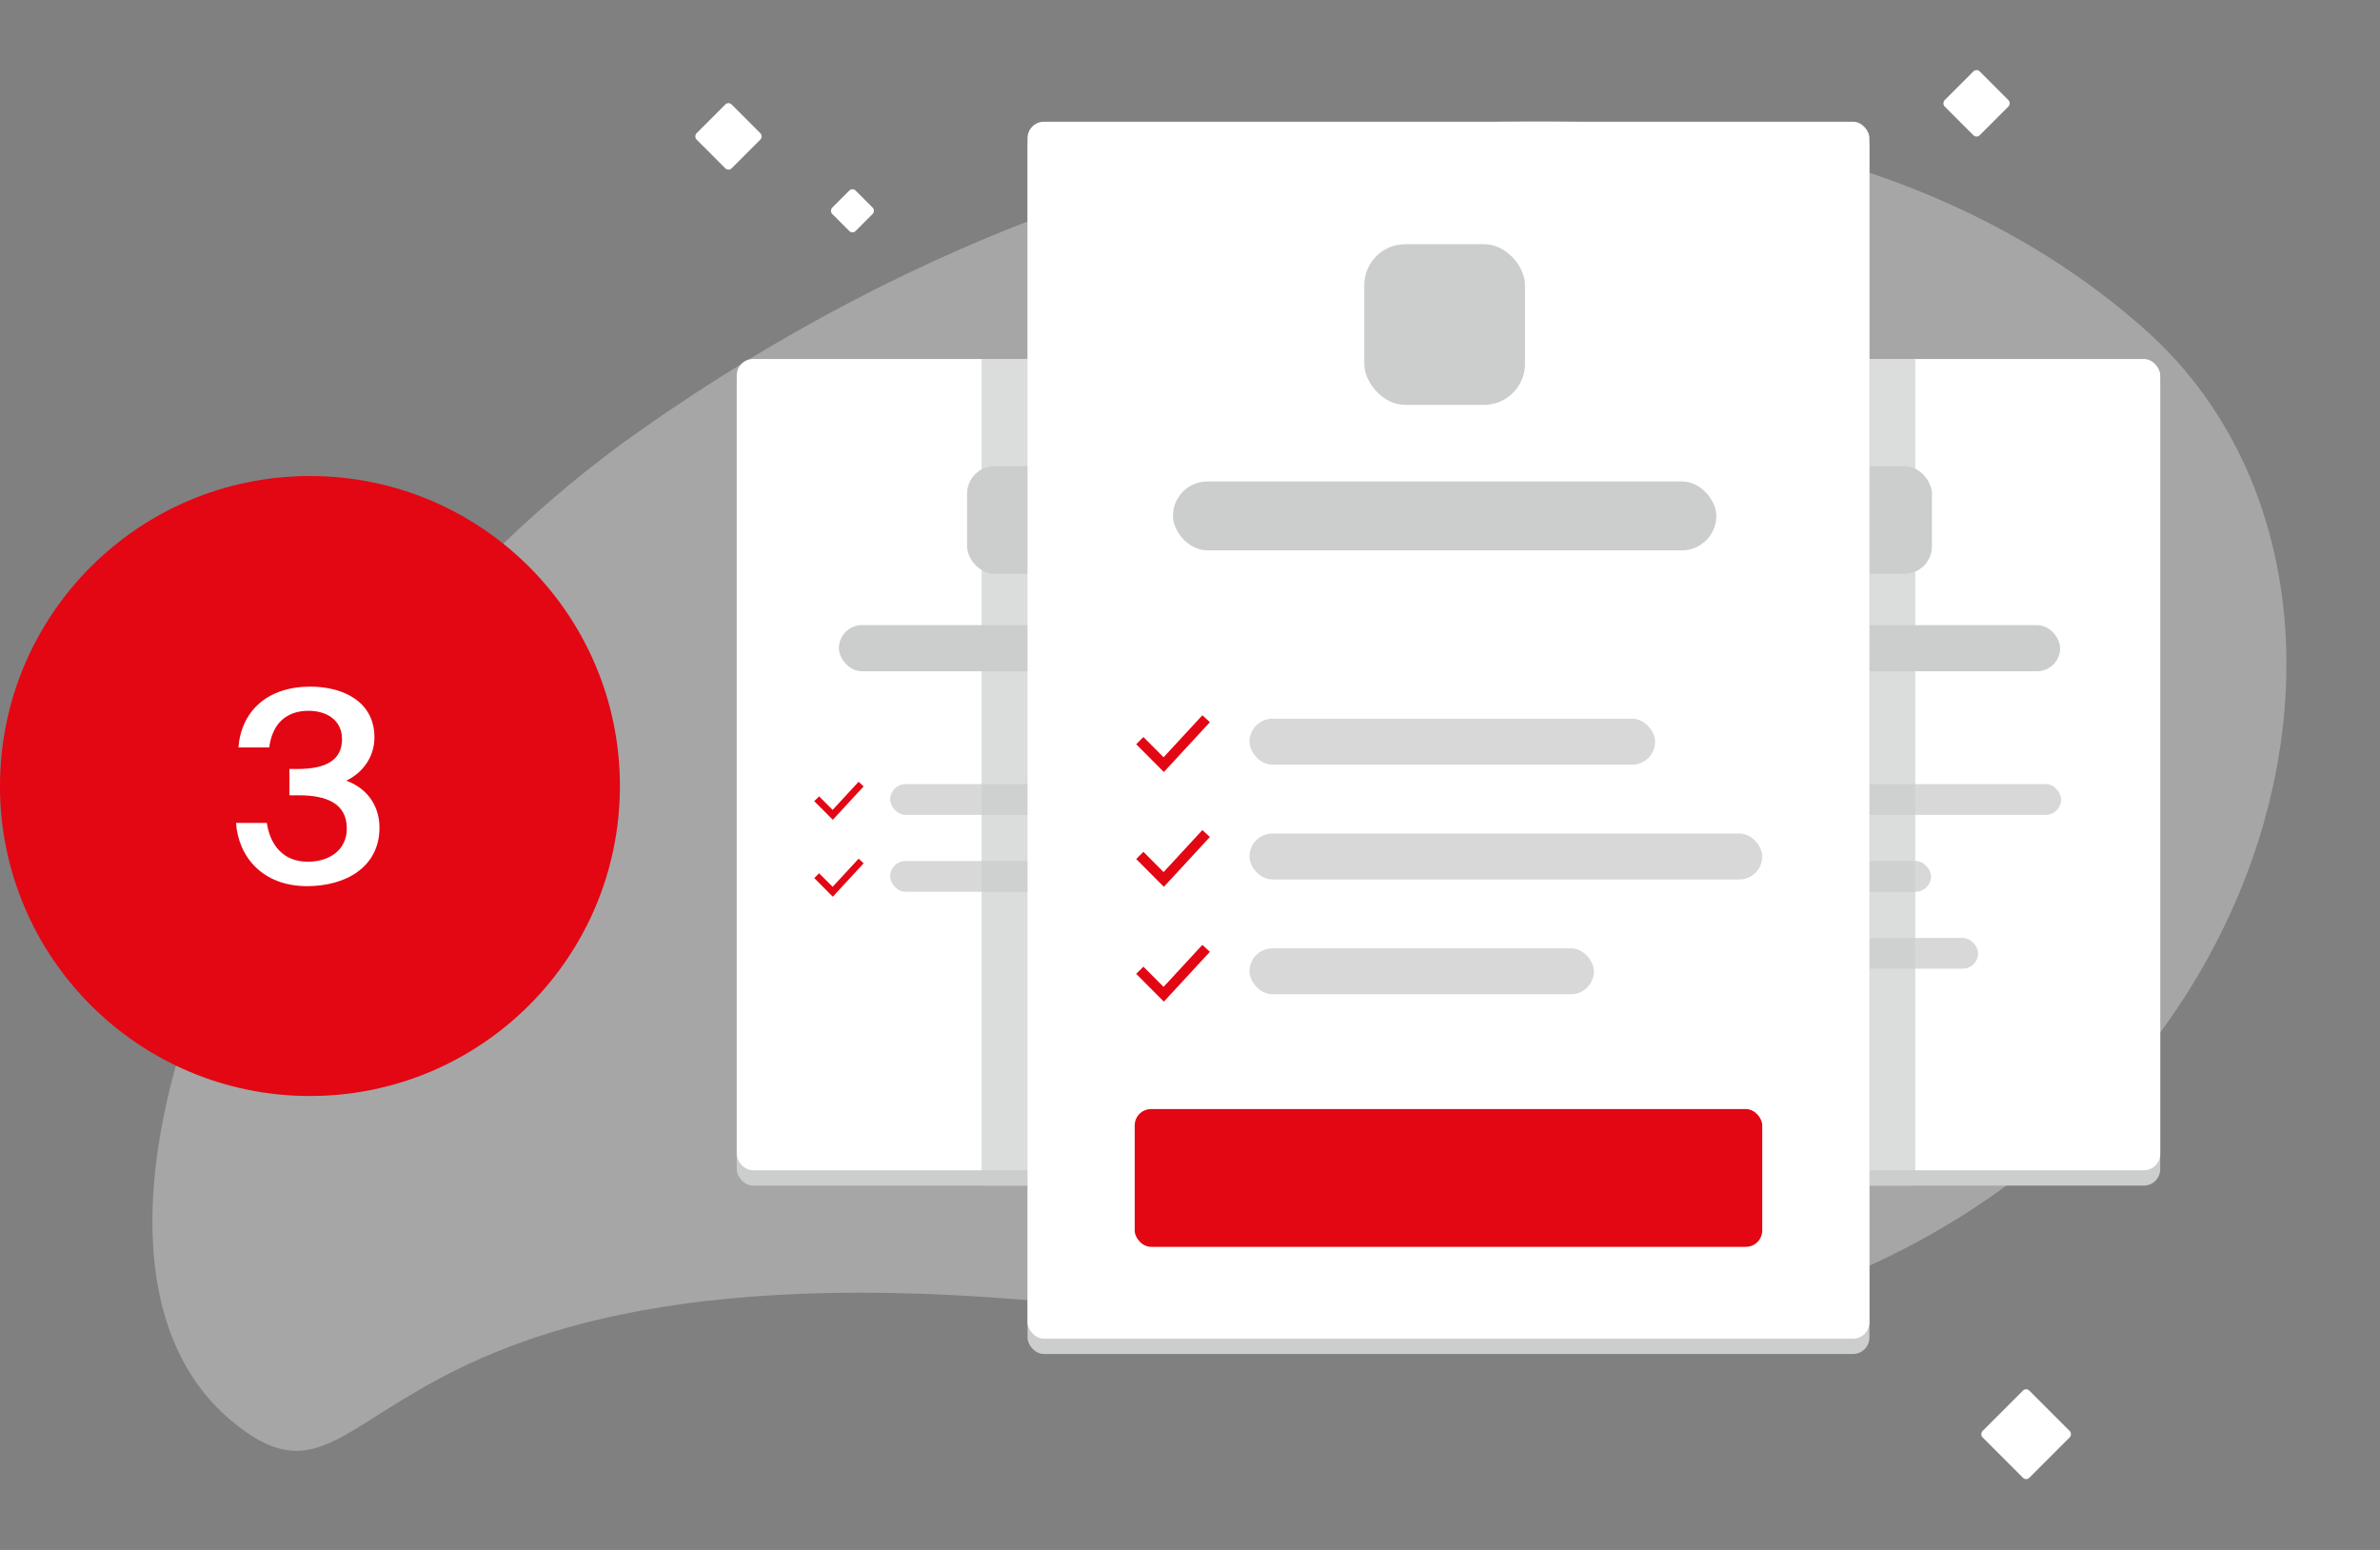
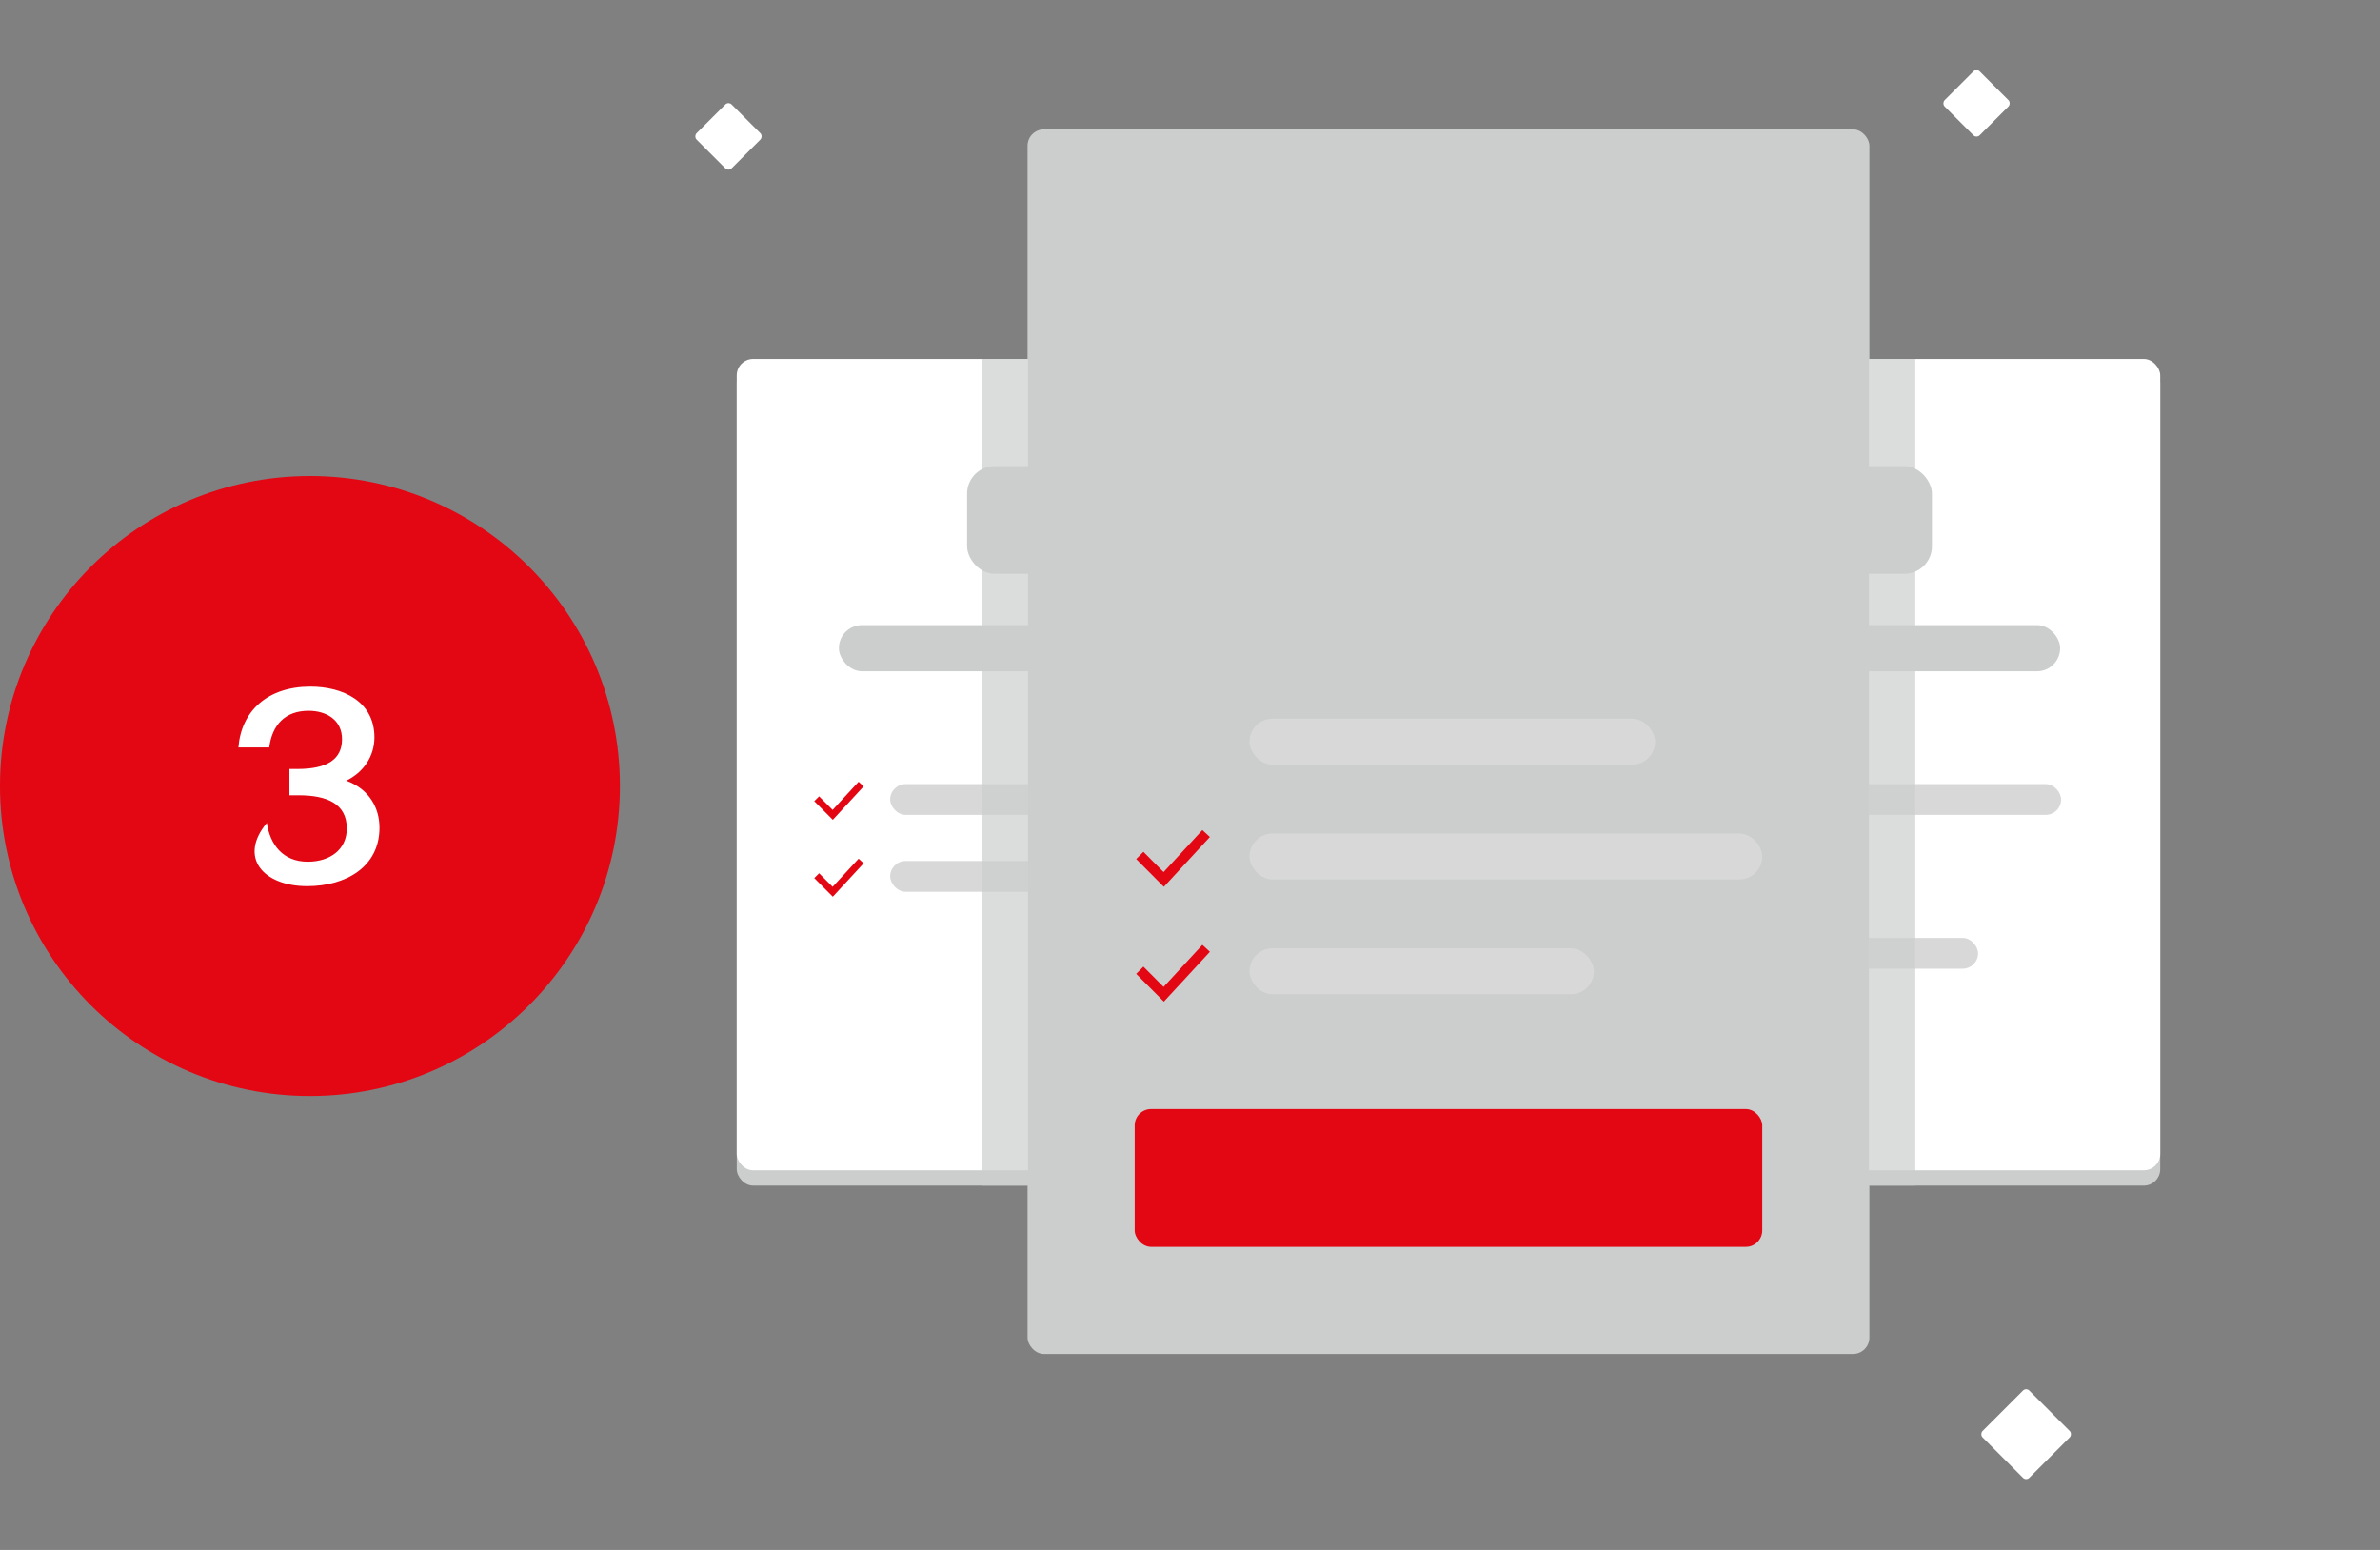
<svg xmlns="http://www.w3.org/2000/svg" width="215" height="140" viewBox="0 0 215 140" fill="none">
  <rect x="0" y="0" width="215" height="140" fill="#808080" stroke="none" />
-   <path fill-rule="evenodd" clip-rule="evenodd" d="M193.741 29.739C225.929 58.321 196.827 133.683 113.359 120.04C29.892 106.397 35.654 140.59 20.934 128.361C1.963 112.6 22.842 63.477 57.837 38.885C108.514 3.272 164.007 3.337 193.741 29.739Z" fill="#CCCDCD" fill-opacity="0.5" />
  <rect x="143.986" y="33.118" width="51.16" height="73.975" rx="1.481" fill="#CCCDCD" />
  <rect x="66.554" y="33.118" width="51.16" height="73.975" rx="1.481" fill="#CCCDCD" />
  <rect x="66.554" y="32.426" width="51.16" height="73.284" rx="1.481" fill="white" />
  <rect x="87.364" y="42.105" width="9.727" height="9.727" rx="2.481" fill="#CCCDCD" />
  <rect x="75.783" y="56.465" width="32.888" height="4.169" rx="2.084" fill="#CCCDCD" />
  <rect x="80.415" y="70.825" width="24.55" height="2.779" rx="1.39" fill="#D8D8D8" />
  <rect x="80.415" y="77.773" width="31.035" height="2.779" rx="1.39" fill="#D8D8D8" />
  <path fill-rule="evenodd" clip-rule="evenodd" d="M77.564 70.615L78.017 71.034L75.233 74.049L73.557 72.368L73.995 71.932L75.216 73.157L77.564 70.615Z" fill="#E30613" />
  <path fill-rule="evenodd" clip-rule="evenodd" d="M77.564 77.563L78.017 77.982L75.233 80.998L73.557 79.317L73.995 78.881L75.216 80.106L77.564 77.563Z" fill="#E30613" />
  <rect x="143.986" y="32.426" width="51.16" height="73.284" rx="1.481" fill="white" />
  <rect x="164.796" y="42.105" width="9.727" height="9.727" rx="2.481" fill="#CCCDCD" />
  <rect x="153.216" y="56.465" width="32.888" height="4.169" rx="2.084" fill="#CCCDCD" />
  <rect x="157.848" y="70.825" width="28.346" height="2.779" rx="1.39" fill="#D8D8D8" />
-   <rect x="157.848" y="77.773" width="16.593" height="2.779" rx="1.39" fill="#D8D8D8" />
  <rect x="157.848" y="84.721" width="20.844" height="2.779" rx="1.39" fill="#D8D8D8" />
  <path fill-rule="evenodd" clip-rule="evenodd" d="M161.909 70.615L162.363 71.034L159.578 74.049L157.903 72.368L158.341 71.932L159.561 73.157L161.909 70.615Z" fill="#383838" />
  <path fill-rule="evenodd" clip-rule="evenodd" d="M161.909 77.563L162.363 77.982L159.578 80.998L157.903 79.317L158.341 78.881L159.561 80.106L161.909 77.563Z" fill="#383838" />
  <path fill-rule="evenodd" clip-rule="evenodd" d="M161.909 84.511L162.363 84.93L159.578 87.946L157.903 86.265L158.341 85.829L159.561 87.054L161.909 84.511Z" fill="#383838" />
  <rect x="168.875" y="32.426" width="4.148" height="74.667" fill="#CCCDCD" fill-opacity="0.7" style="mix-blend-mode:multiply" />
  <rect x="88.677" y="32.426" width="4.148" height="74.667" fill="#CCCDCD" fill-opacity="0.7" style="mix-blend-mode:multiply" />
  <rect x="92.825" y="11.686" width="76.049" height="110.617" rx="1.481" fill="#CCCDCD" />
-   <rect x="92.825" y="10.994" width="76.049" height="109.926" rx="1.481" fill="white" />
  <rect x="123.245" y="22.056" width="14.518" height="14.518" rx="3.704" fill="#CCCDCD" />
  <rect x="105.961" y="43.488" width="49.086" height="6.222" rx="3.111" fill="#CCCDCD" />
  <rect x="112.875" y="64.92" width="36.642" height="4.148" rx="2.074" fill="#D8D8D8" />
  <rect x="112.875" y="75.291" width="46.321" height="4.148" rx="2.074" fill="#D8D8D8" />
  <rect x="112.875" y="85.661" width="31.111" height="4.148" rx="2.074" fill="#D8D8D8" />
-   <path fill-rule="evenodd" clip-rule="evenodd" d="M108.618 64.608L109.296 65.233L105.139 69.734L102.639 67.225L103.292 66.574L105.114 68.403L108.618 64.608Z" fill="#E30613" />
  <path fill-rule="evenodd" clip-rule="evenodd" d="M108.618 74.978L109.296 75.603L105.139 80.105L102.639 77.595L103.292 76.945L105.114 78.773L108.618 74.978Z" fill="#E30613" />
  <path fill-rule="evenodd" clip-rule="evenodd" d="M108.618 85.348L109.296 85.974L105.139 90.475L102.639 87.966L103.292 87.315L105.114 89.143L108.618 85.348Z" fill="#E30613" />
  <rect x="102.504" y="100.18" width="56.691" height="12.444" rx="1.481" fill="#E30613" />
  <rect width="5.973" height="5.973" rx="0.4" transform="matrix(0.707 0.707 -0.707 0.707 183.034 125.323)" fill="white" />
-   <rect x="77.007" y="16.928" width="2.987" height="2.987" rx="0.4" transform="rotate(45 77.007 16.928)" fill="white" />
  <rect width="4.48" height="4.48" rx="0.4" transform="matrix(0.707 0.707 -0.707 0.707 178.554 6.166)" fill="white" />
  <rect x="65.807" y="9.152" width="4.48" height="4.48" rx="0.4" transform="rotate(45 65.807 9.152)" fill="white" />
  <ellipse cx="28" cy="71" rx="28" ry="28" fill="#E30613" />
-   <path d="M31.329 74.837C31.329 76.733 29.817 77.837 27.801 77.837C25.521 77.837 24.393 76.253 24.105 74.333H21.321C21.537 77.405 23.721 80.045 27.753 80.045C31.233 80.045 34.281 78.317 34.281 74.765C34.281 72.989 33.369 71.285 31.281 70.517C32.817 69.773 33.825 68.333 33.825 66.605C33.825 63.341 30.945 62.021 28.041 62.021C24.177 62.021 21.801 64.205 21.537 67.517H24.321C24.585 65.477 25.761 64.205 27.873 64.205C29.481 64.205 30.897 65.021 30.897 66.773C30.897 68.573 29.577 69.461 26.865 69.461H26.145V71.837H26.985C29.553 71.837 31.329 72.605 31.329 74.837Z" fill="white" />
+   <path d="M31.329 74.837C31.329 76.733 29.817 77.837 27.801 77.837C25.521 77.837 24.393 76.253 24.105 74.333C21.537 77.405 23.721 80.045 27.753 80.045C31.233 80.045 34.281 78.317 34.281 74.765C34.281 72.989 33.369 71.285 31.281 70.517C32.817 69.773 33.825 68.333 33.825 66.605C33.825 63.341 30.945 62.021 28.041 62.021C24.177 62.021 21.801 64.205 21.537 67.517H24.321C24.585 65.477 25.761 64.205 27.873 64.205C29.481 64.205 30.897 65.021 30.897 66.773C30.897 68.573 29.577 69.461 26.865 69.461H26.145V71.837H26.985C29.553 71.837 31.329 72.605 31.329 74.837Z" fill="white" />
</svg>